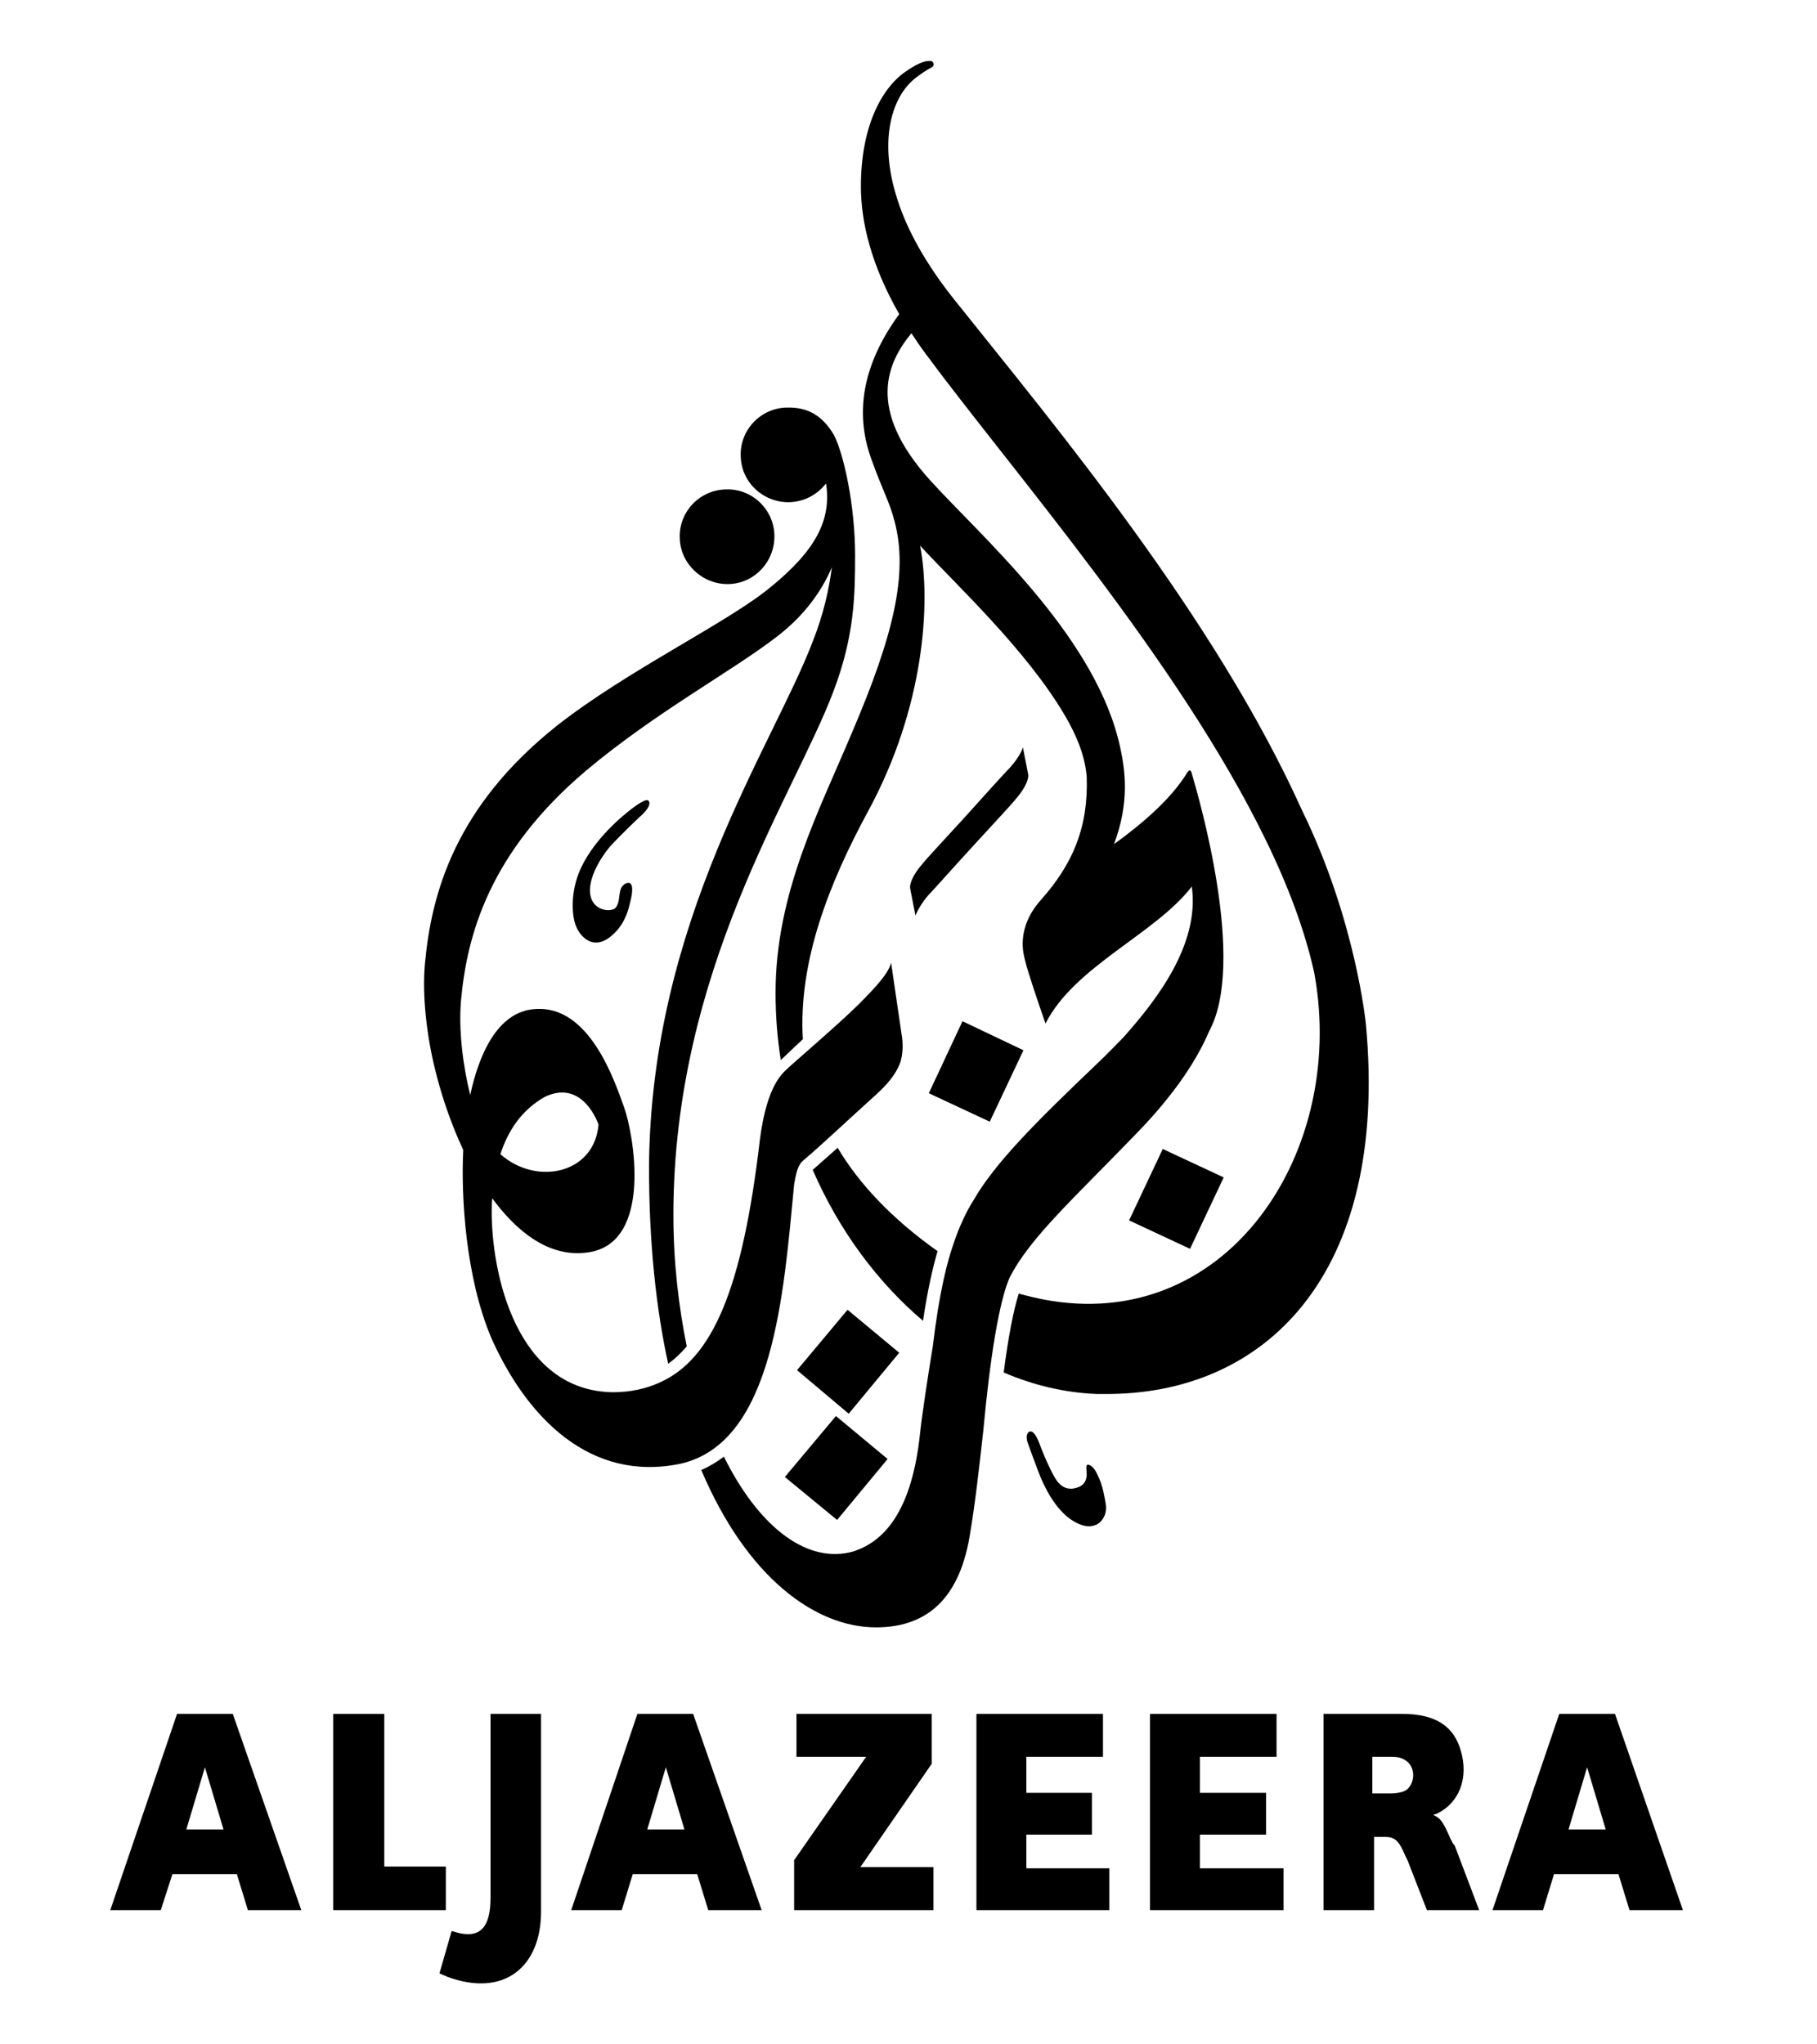
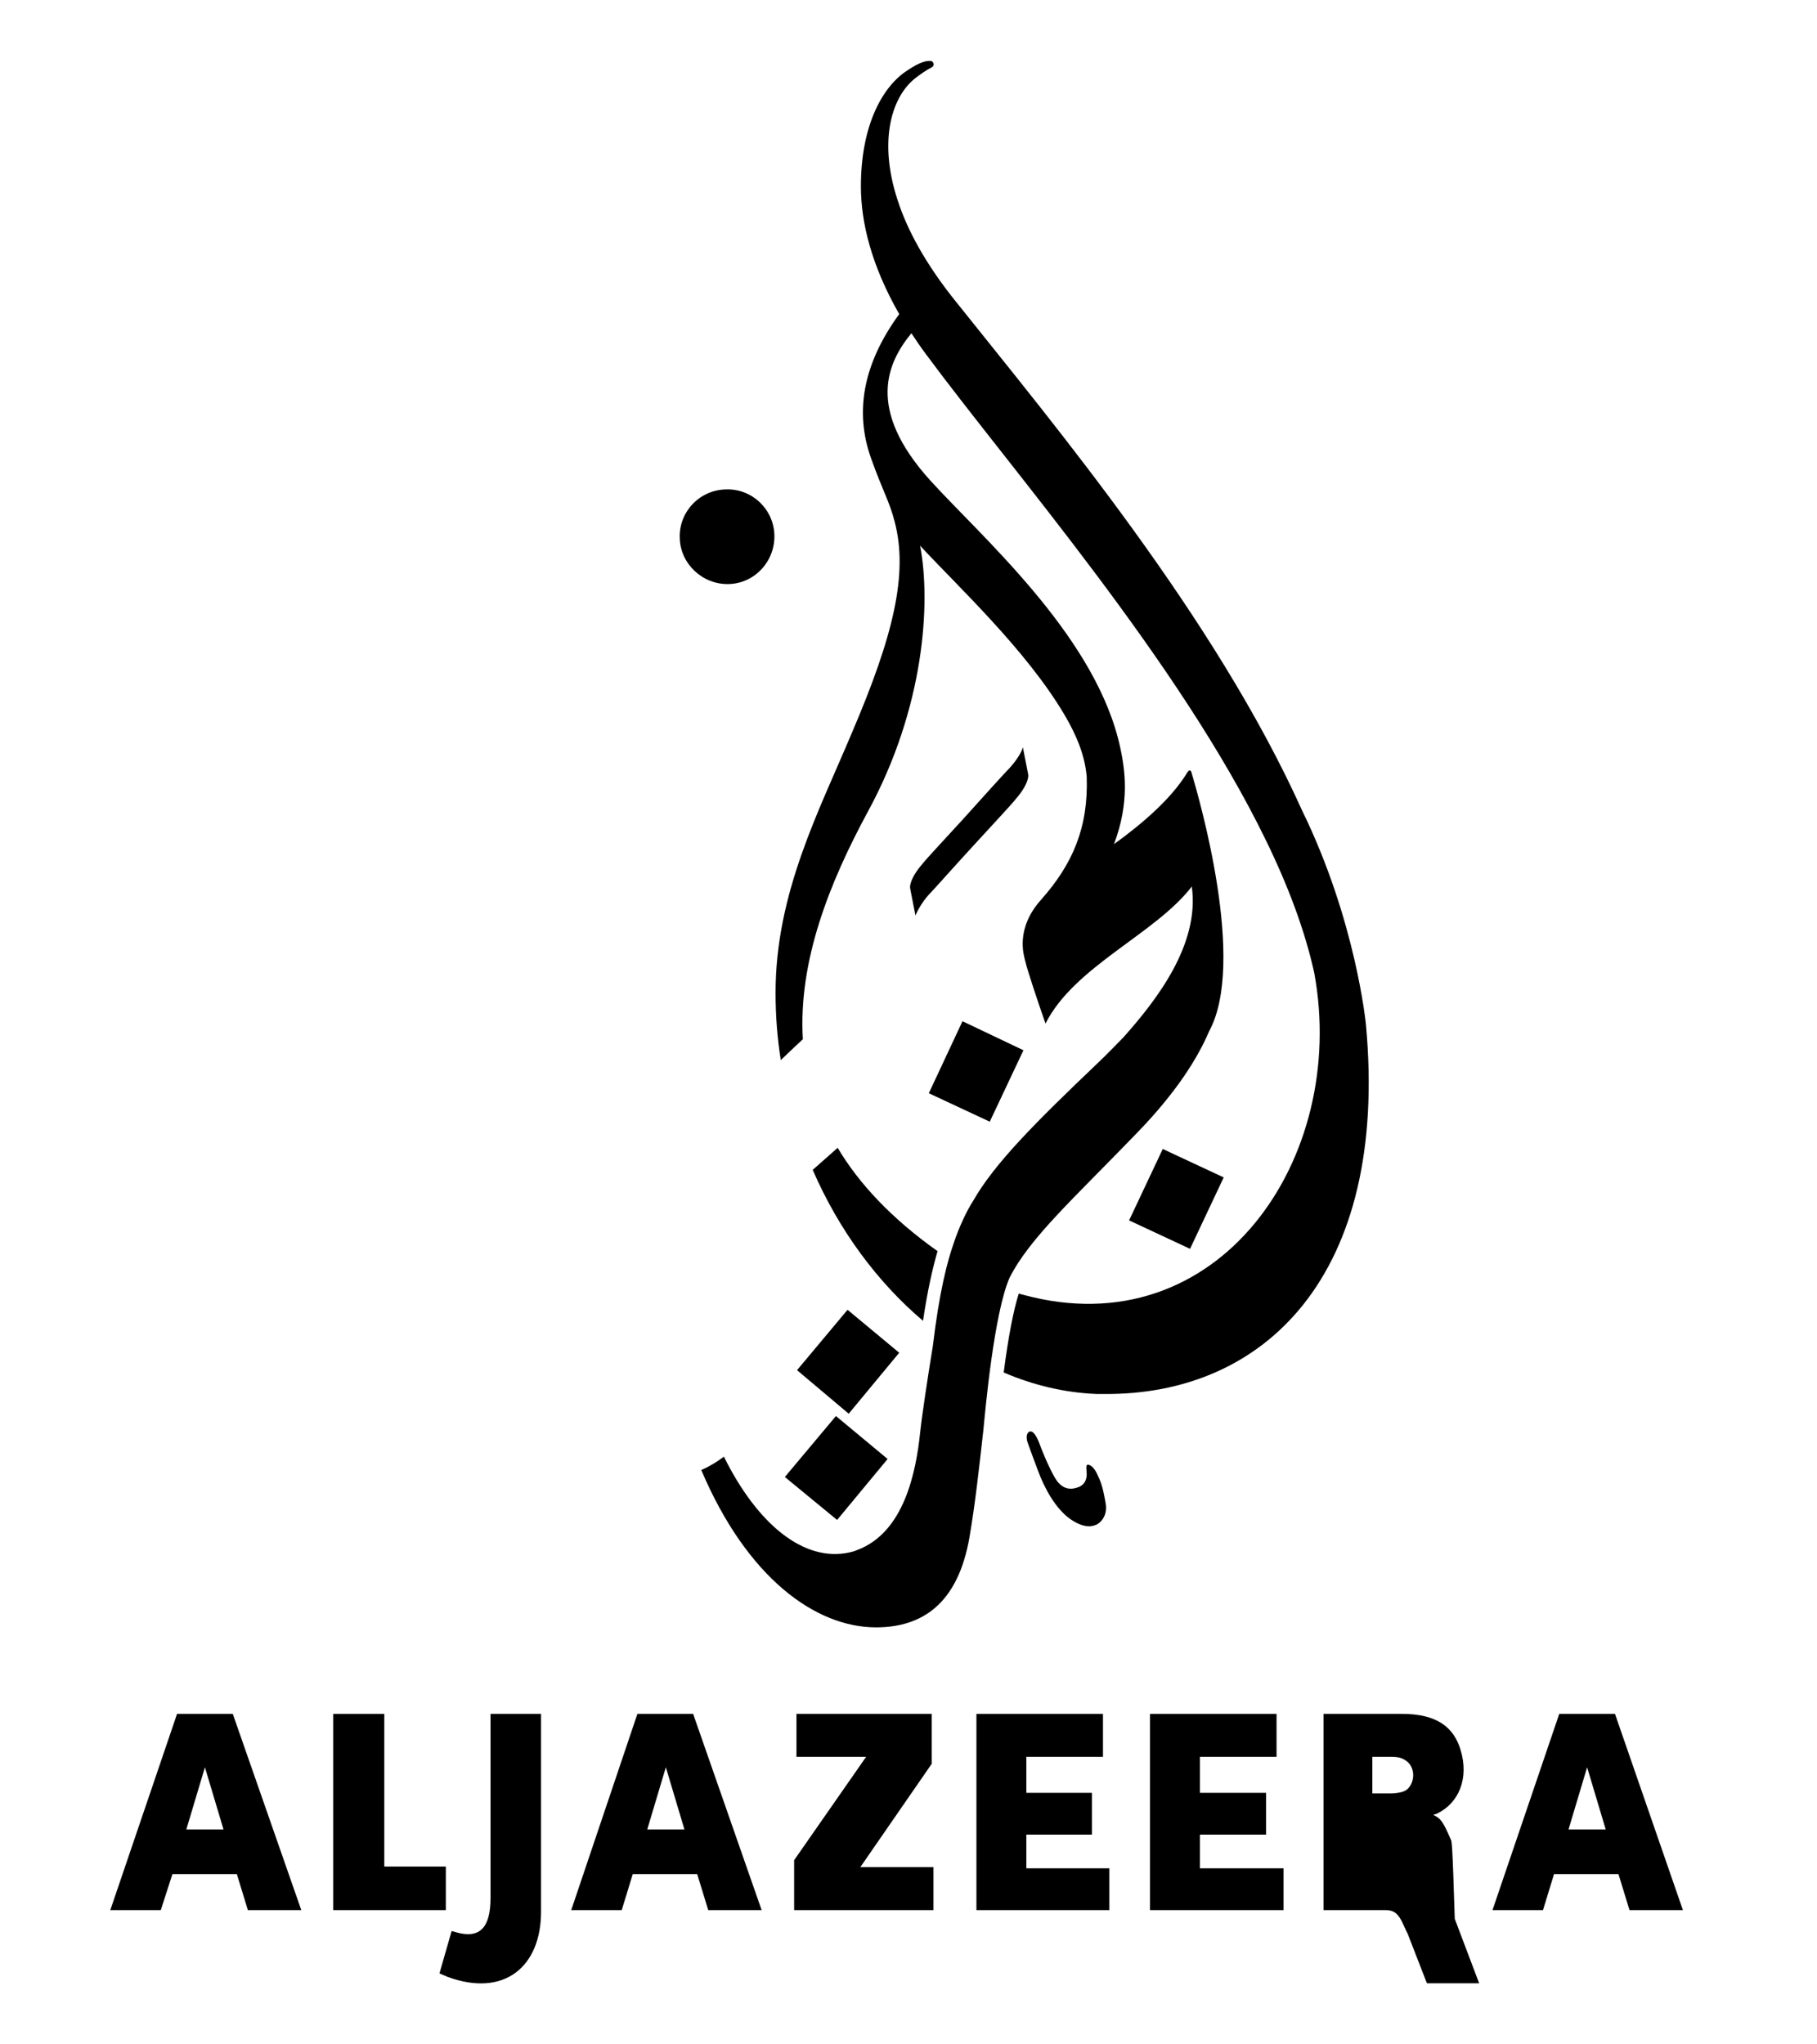
<svg xmlns="http://www.w3.org/2000/svg" version="1.1" id="Layer_1" x="0px" y="0px" viewBox="0 0 313 352" enable-background="new 0 0 313 352" xml:space="preserve">
  <g>
    <g>
      <polygon points="135.2,254.4 144.2,261.8 152.9,251.3 144,243.9   " />
      <path d="M189,253.9c-0.5-1.1-1.2-1.7-1.7-1.6c-0.3,0.1-0.1,1-0.1,1.6c0,1-0.4,1.8-1.3,2.2c-0.8,0.3-2.7,1-4.2-1.6    c-1.2-2.1-2.3-4.9-2.7-6c-0.4-1-1-2.2-1.7-1.9c-0.4,0.2-0.6,0.9-0.3,1.8c0.3,0.9,1.8,4.9,1.8,4.9c1.1,3,3,6.5,5.5,8.3    c2.7,1.9,4.1,1.2,4.6,1c0.4-0.2,2.1-1.3,1.5-4C189.9,255.7,189.5,255,189,253.9" />
      <path d="M125.5,100.6c4.5-0.1,8-3.9,7.9-8.4c-0.1-4.5-3.9-8.1-8.4-7.9c-4.5,0.1-8.1,3.9-7.9,8.4C117.2,97.1,121,100.7,125.5,100.6    " />
      <path d="M177.1,133.3l-0.9-4.6c-0.2,0.9-1.2,2.4-2.3,3.6c-0.8,0.8-4.5,4.9-8.1,8.9c-3.2,3.5-6.3,6.8-6.9,7.6    c-1.5,1.7-2.3,3.4-2.1,4.3l0.9,4.6c0.3-0.8,1.2-2.4,2.3-3.6c0.8-0.8,4.5-5,8.1-8.9c3.2-3.5,6.3-6.8,6.9-7.6    C176.5,135.9,177.3,134.2,177.1,133.3" />
      <polygon points="160,188.3 170.5,193.2 176.3,180.9 165.8,175.9   " />
      <polygon points="200.3,197.9 194.5,210.2 205,215.1 210.8,202.8   " />
      <polygon points="146,225.6 137.3,236 146.2,243.5 154.9,233   " />
-       <path d="M110.2,140.7c0,0,2.3-1.9,1.5-2.8c-0.4-0.5-2.6,1.2-2.6,1.2s-6.5,4.6-9.2,10.8c-1.6,3.7-1.5,7.8-0.6,9.8    c0.9,2,3.1,3.9,5.9,1.6c2-1.6,2.9-3.8,3.3-5.7c0.3-1.1,0.4-1.8,0.4-2.4c0-0.7-0.2-1.3-0.9-1.1c-1.9,0.6-0.8,3.2-2.1,4.4    c-1,0.6-3.7,0.3-4.2-2.3c-0.5-2.6,1.5-6.1,3.3-8.3C107,143.7,110.2,140.7,110.2,140.7" />
-       <path d="M93.9,188.9c6.6-3.1,9.2,4.8,9.2,4.8c-0.7,8.5-10.7,10.6-16.9,5.1C87.5,194.8,89.8,191.2,93.9,188.9 M136.8,204    c0.5-3,0.9-3.6,1.9-4.4c2.5-2.1,8.7-7.9,11.6-10.5c1.8-1.6,3.4-3.2,4.4-5.2c1.3-2.5,0.6-5.8,0.6-5.8l-1.8-12.3    c-0.4,1.8-2.6,4.2-5.6,7.2c-3.2,3.2-11.6,10.4-12.3,11.1c-0.8,0.8-3.5,2.8-4.7,12.2c-3,25.6-8.1,37.7-17.2,41.8    c-2.4,1.1-5.1,1.7-8.1,1.7c-16.6-0.2-21-20.4-20.9-31.5c0-0.6,0-1.3,0.1-1.9c3.8,5.2,9.5,10.4,16.6,9.3c11.2-1.7,7.7-20.6,6.1-25    c-1.6-4.4-5.9-17.6-15.3-16.9c-6.7,0.4-9.8,8.3-11.2,14.8c-1.3-5.2-2-11.3-1.6-16.1c1-11.4,4.9-25.7,21.6-39.8    c11.9-10,25.3-17.2,32.9-23.1c4.8-3.7,7.7-7.9,9.4-11.9c-0.5,3.8-1.4,8-3.3,12.8c-6.9,18.1-27.9,48.1-28.2,90.5    c0,13,1.2,24.3,3.3,33.9c1.1-0.8,2.2-1.8,3.2-3c-1.4-6.9-2.3-14.5-2.3-22.6c0-42.3,20.8-72.2,27.6-90.3c3.6-9.5,3.7-16.5,3.7-23.4    c0-8.4-1.9-17.2-3.6-20.6c-2-3.4-4.5-4.9-8.2-4.8c-4.5,0.1-8.1,3.9-7.9,8.4c0.1,4.5,3.9,8,8.4,7.9c2.5-0.1,4.6-1.2,6.1-3l0.2-0.2    c1,6.5-2.1,11.7-9.4,17.7c-7.4,6.2-24.8,14.4-37.1,24.1C78.4,139,74.3,153.9,73.2,166c-0.5,5.4,0.3,12.5,1.8,18.4    c1.8,7.4,4.5,13,4.5,13s0.1,0.2,0.3,0.7c-0.4,8,0.4,22,4.9,32.5c6.1,13.6,17,24.8,32.6,21.5C133.3,248.4,135,222.7,136.8,204" />
      <path d="M144.3,197.7l-4.3,3.8c4.5,10.4,11.2,19.4,19,26c0.8-5.4,1.7-9.2,2.5-12C153.6,209.9,147.9,203.8,144.3,197.7" />
      <path d="M205.2,132.9c1.5,5,9.5,32.9,3.1,44.7c-2,4.7-5.7,10.6-12.5,17.6c-11,11.4-18.4,18-21.9,24.9c-2.7,6.2-4.2,23.1-4.5,26.2    c-0.7,6.2-1.4,12.7-2.4,18.5c-2,11.5-8.2,15.5-16.1,15.5c-10.4,0-22.2-8.5-30.1-27.1c1.4-0.6,2.7-1.4,3.9-2.3    c5.8,11.7,13.8,18.2,21.6,16.5v0c0.4-0.1,0.9-0.2,1.3-0.4c8.2-3,10.2-13.6,10.9-20.2c0.3-2.9,1.3-9.5,2.2-15    c1.1-9.3,2.5-14.6,3.6-17.7c0.8-2.5,2.3-5.7,3.3-7.2c3.7-6.5,10.7-13.5,21.4-23.7c1.7-1.6,3.1-3.1,4.5-4.5    c5.7-6.4,13.2-16,11.8-26c-6.3,8.2-20.2,13.7-25.2,23.6c-1.3-3.7-3.2-9.4-3.5-10.8c-0.2-0.9-1.8-5.5,2.8-10.6    c5.4-6.1,8.1-12.4,7.8-21.1c-0.3-3.6-1.7-7.1-3.9-10.8c-6.6-11.1-18.1-21.8-24.8-29c1.9,9.9,0.7,28-9,45.8    c-6.6,12.2-12,25.7-11.2,39.2c-1.7,1.6-3.1,2.9-3.8,3.6c-0.6-3.8-0.9-7.6-0.9-11.6c0-17.2,7.5-31.3,13.2-44.9    c7.1-16.6,9.7-27.3,7.3-36.3c-0.9-3.5-2-5.1-4.1-11c-2.7-7.7-1.5-15.9,4.9-24.7c-4.8-8.4-6.6-15.8-6.6-22    c0-10.2,3.5-16.8,7.6-19.7c3-2.1,4-1.9,4.5-1.9c0.4,0.1,0.7,0.8,0.1,1.1c-1,0.5-2.1,1.3-3,2c-4.1,3.4-6.1,11-2.9,20.8    c1.6,5,4.7,10.9,10.1,17.6c17,21.3,44.6,54.3,59.6,87.6c9.3,19,11,36.9,11,36.9c4,43.3-17.6,63.9-45.2,63.6c-0.4,0-0.8,0-1.2,0    l0,0c-5.4-0.2-10.9-1.5-16-3.7c0.8-6.2,1.7-10.8,2.6-13.6c0.2,0.1,0.4,0.1,0.7,0.2c33.6,9.2,56.1-23.4,50.2-55.4    c-1.6-7.3-4.5-15-8.3-22.8c-15-30.9-43.5-63.4-58.6-83.8c-0.9-1.2-1.7-2.4-2.5-3.6c-4.1,5-7.9,13,3.2,25.3    c8.6,9.5,27.6,26,32.4,44.5l0,0c0.1,0.3,0.1,0.5,0.2,0.8v0c1.1,4.7,1.8,10.2-0.9,17.4c4.7-3.4,9.8-7.7,12.6-12.3    c0-0.1,0-0.1,0.1-0.1c0.1-0.2,0.2-0.3,0.3-0.3C205.1,132.7,205.1,132.8,205.2,132.9" />
    </g>
    <g>
      <polygon points="76.8,321.5 66.2,321.5 66.2,295.2 57.4,295.2 57.4,329 76.8,329   " />
      <path d="M93.2,329.3v-34.1h-8.7v31.7c0,5.2-1.9,7.1-6,5.9c-0.2-0.1-0.5-0.1-0.7-0.2l-2.1,7.3c0.5,0.2,0.9,0.4,1.4,0.6    C86.9,344.1,93.2,338.7,93.2,329.3" />
      <polygon points="191.1,321.8 176.8,321.8 176.8,316 188.1,316 188.1,308.8 176.8,308.8 176.8,302.6 190,302.6 190,295.2     168.2,295.2 168.2,329 191.1,329   " />
      <polygon points="221.1,321.8 206.7,321.8 206.7,316 218.1,316 218.1,308.8 206.7,308.8 206.7,302.6 219.9,302.6 219.9,295.2     198.1,295.2 198.1,329 221.1,329   " />
      <path d="M32.1,315.1l3.2-10.7l3.2,10.7H32.1z M30.5,295.2L19,329h8.7l2-6.2h11.1l1.9,6.2h9.2l-11.8-33.8H30.5z" />
      <path d="M111.5,315.1l3.2-10.7l3.2,10.7H111.5z M122,329h9.2l-11.8-33.8h-9.6L98.4,329h8.7l1.9-6.2h11.1L122,329z" />
      <path d="M270.2,315.1l3.2-10.7l3.2,10.7H270.2z M278.2,295.2h-9.6L257.1,329h8.7l1.9-6.2h11.1l1.9,6.2h9.2L278.2,295.2z" />
-       <path d="M242.7,307.9c-0.5,0.6-1.2,0.9-2.9,1H239h-2.6v-6.3h2.6c0.2,0,0.4,0,0.6,0c1.3,0,1.9,0.2,2.5,0.6    C243.6,304.1,243.9,306.4,242.7,307.9 M249.9,316.8c-1.3-3-1.7-3.6-3-4.2c0.2-0.1,0.4-0.1,0.6-0.2c3.8-1.8,5.6-6.1,4.1-11    c-1.2-4-4.2-6.2-10.1-6.2H228V329h8.7v-12.6h2c1.4,0,2.2,0.6,3,2.4l0.5,1.1l0.3,0.6l3.3,8.5h9l-4.2-11.1    C250.2,317.5,250.1,317.1,249.9,316.8" />
+       <path d="M242.7,307.9c-0.5,0.6-1.2,0.9-2.9,1H239h-2.6v-6.3h2.6c0.2,0,0.4,0,0.6,0c1.3,0,1.9,0.2,2.5,0.6    C243.6,304.1,243.9,306.4,242.7,307.9 M249.9,316.8c-1.3-3-1.7-3.6-3-4.2c0.2-0.1,0.4-0.1,0.6-0.2c3.8-1.8,5.6-6.1,4.1-11    c-1.2-4-4.2-6.2-10.1-6.2H228V329h8.7h2c1.4,0,2.2,0.6,3,2.4l0.5,1.1l0.3,0.6l3.3,8.5h9l-4.2-11.1    C250.2,317.5,250.1,317.1,249.9,316.8" />
      <polygon points="160.8,321.6 148.2,321.6 160.5,303.8 160.5,295.2 137.2,295.2 137.2,302.6 149.2,302.6 136.8,320.4 136.8,329     160.8,329   " />
    </g>
  </g>
</svg>